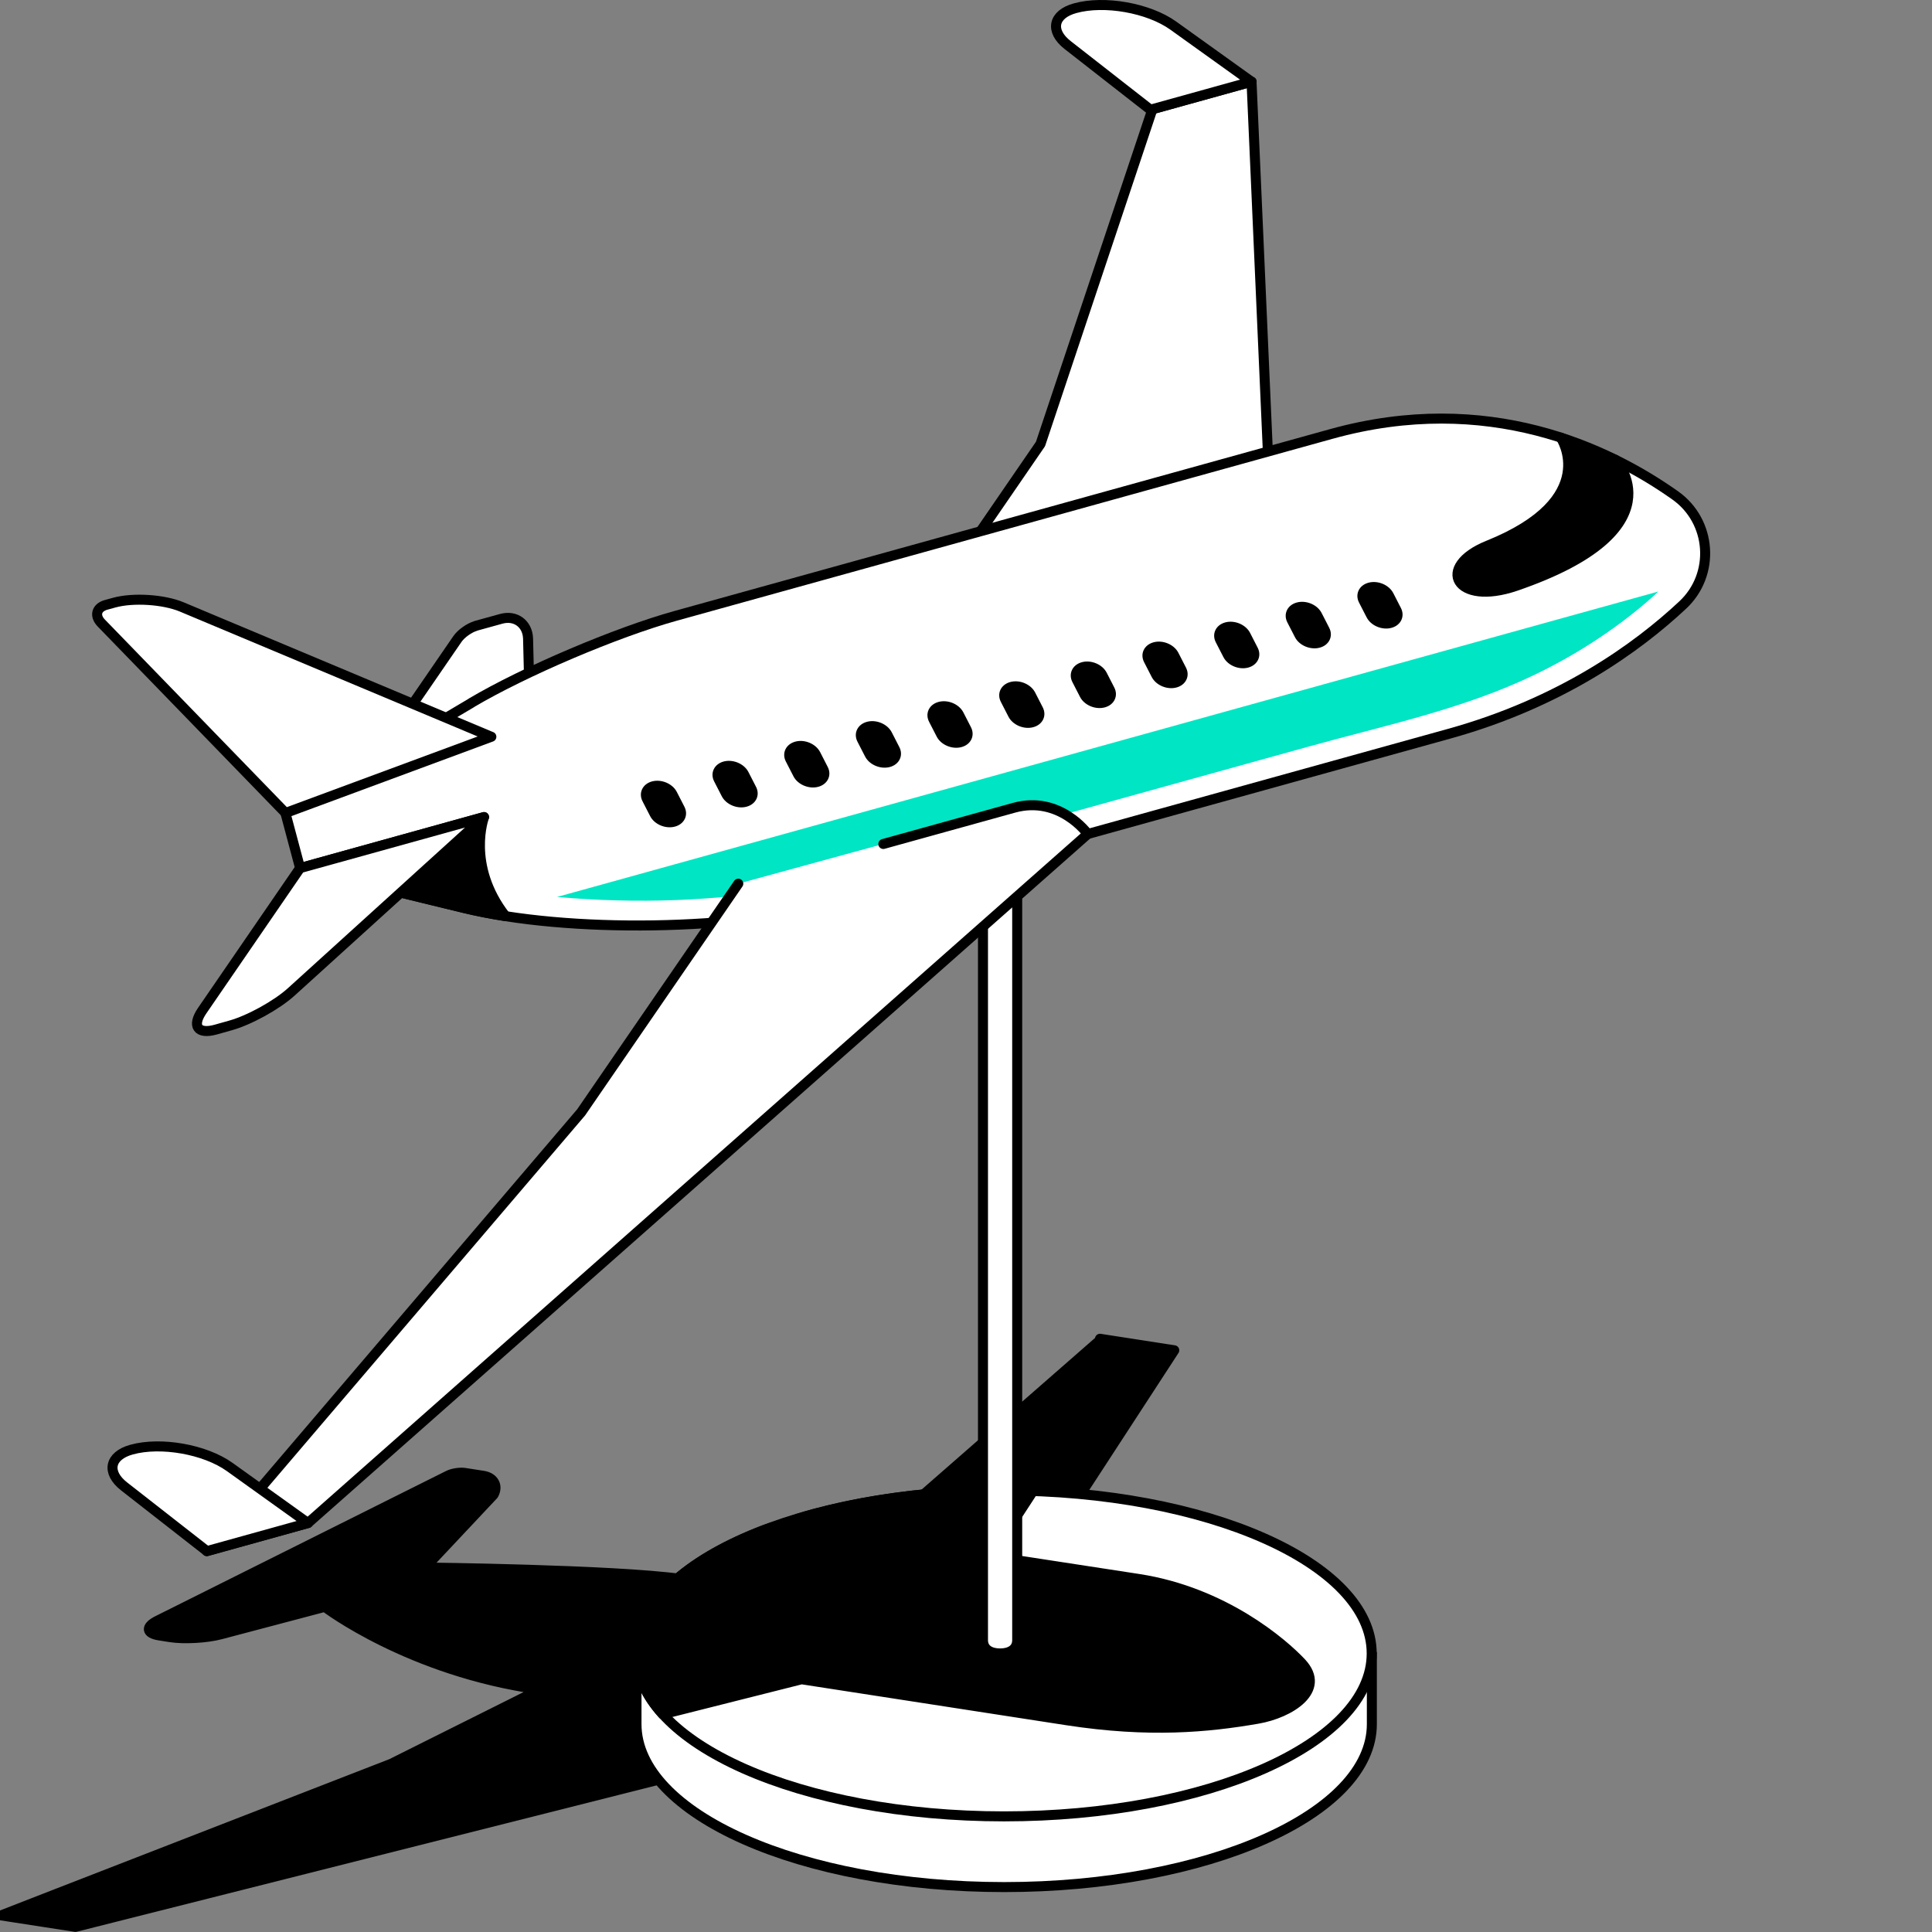
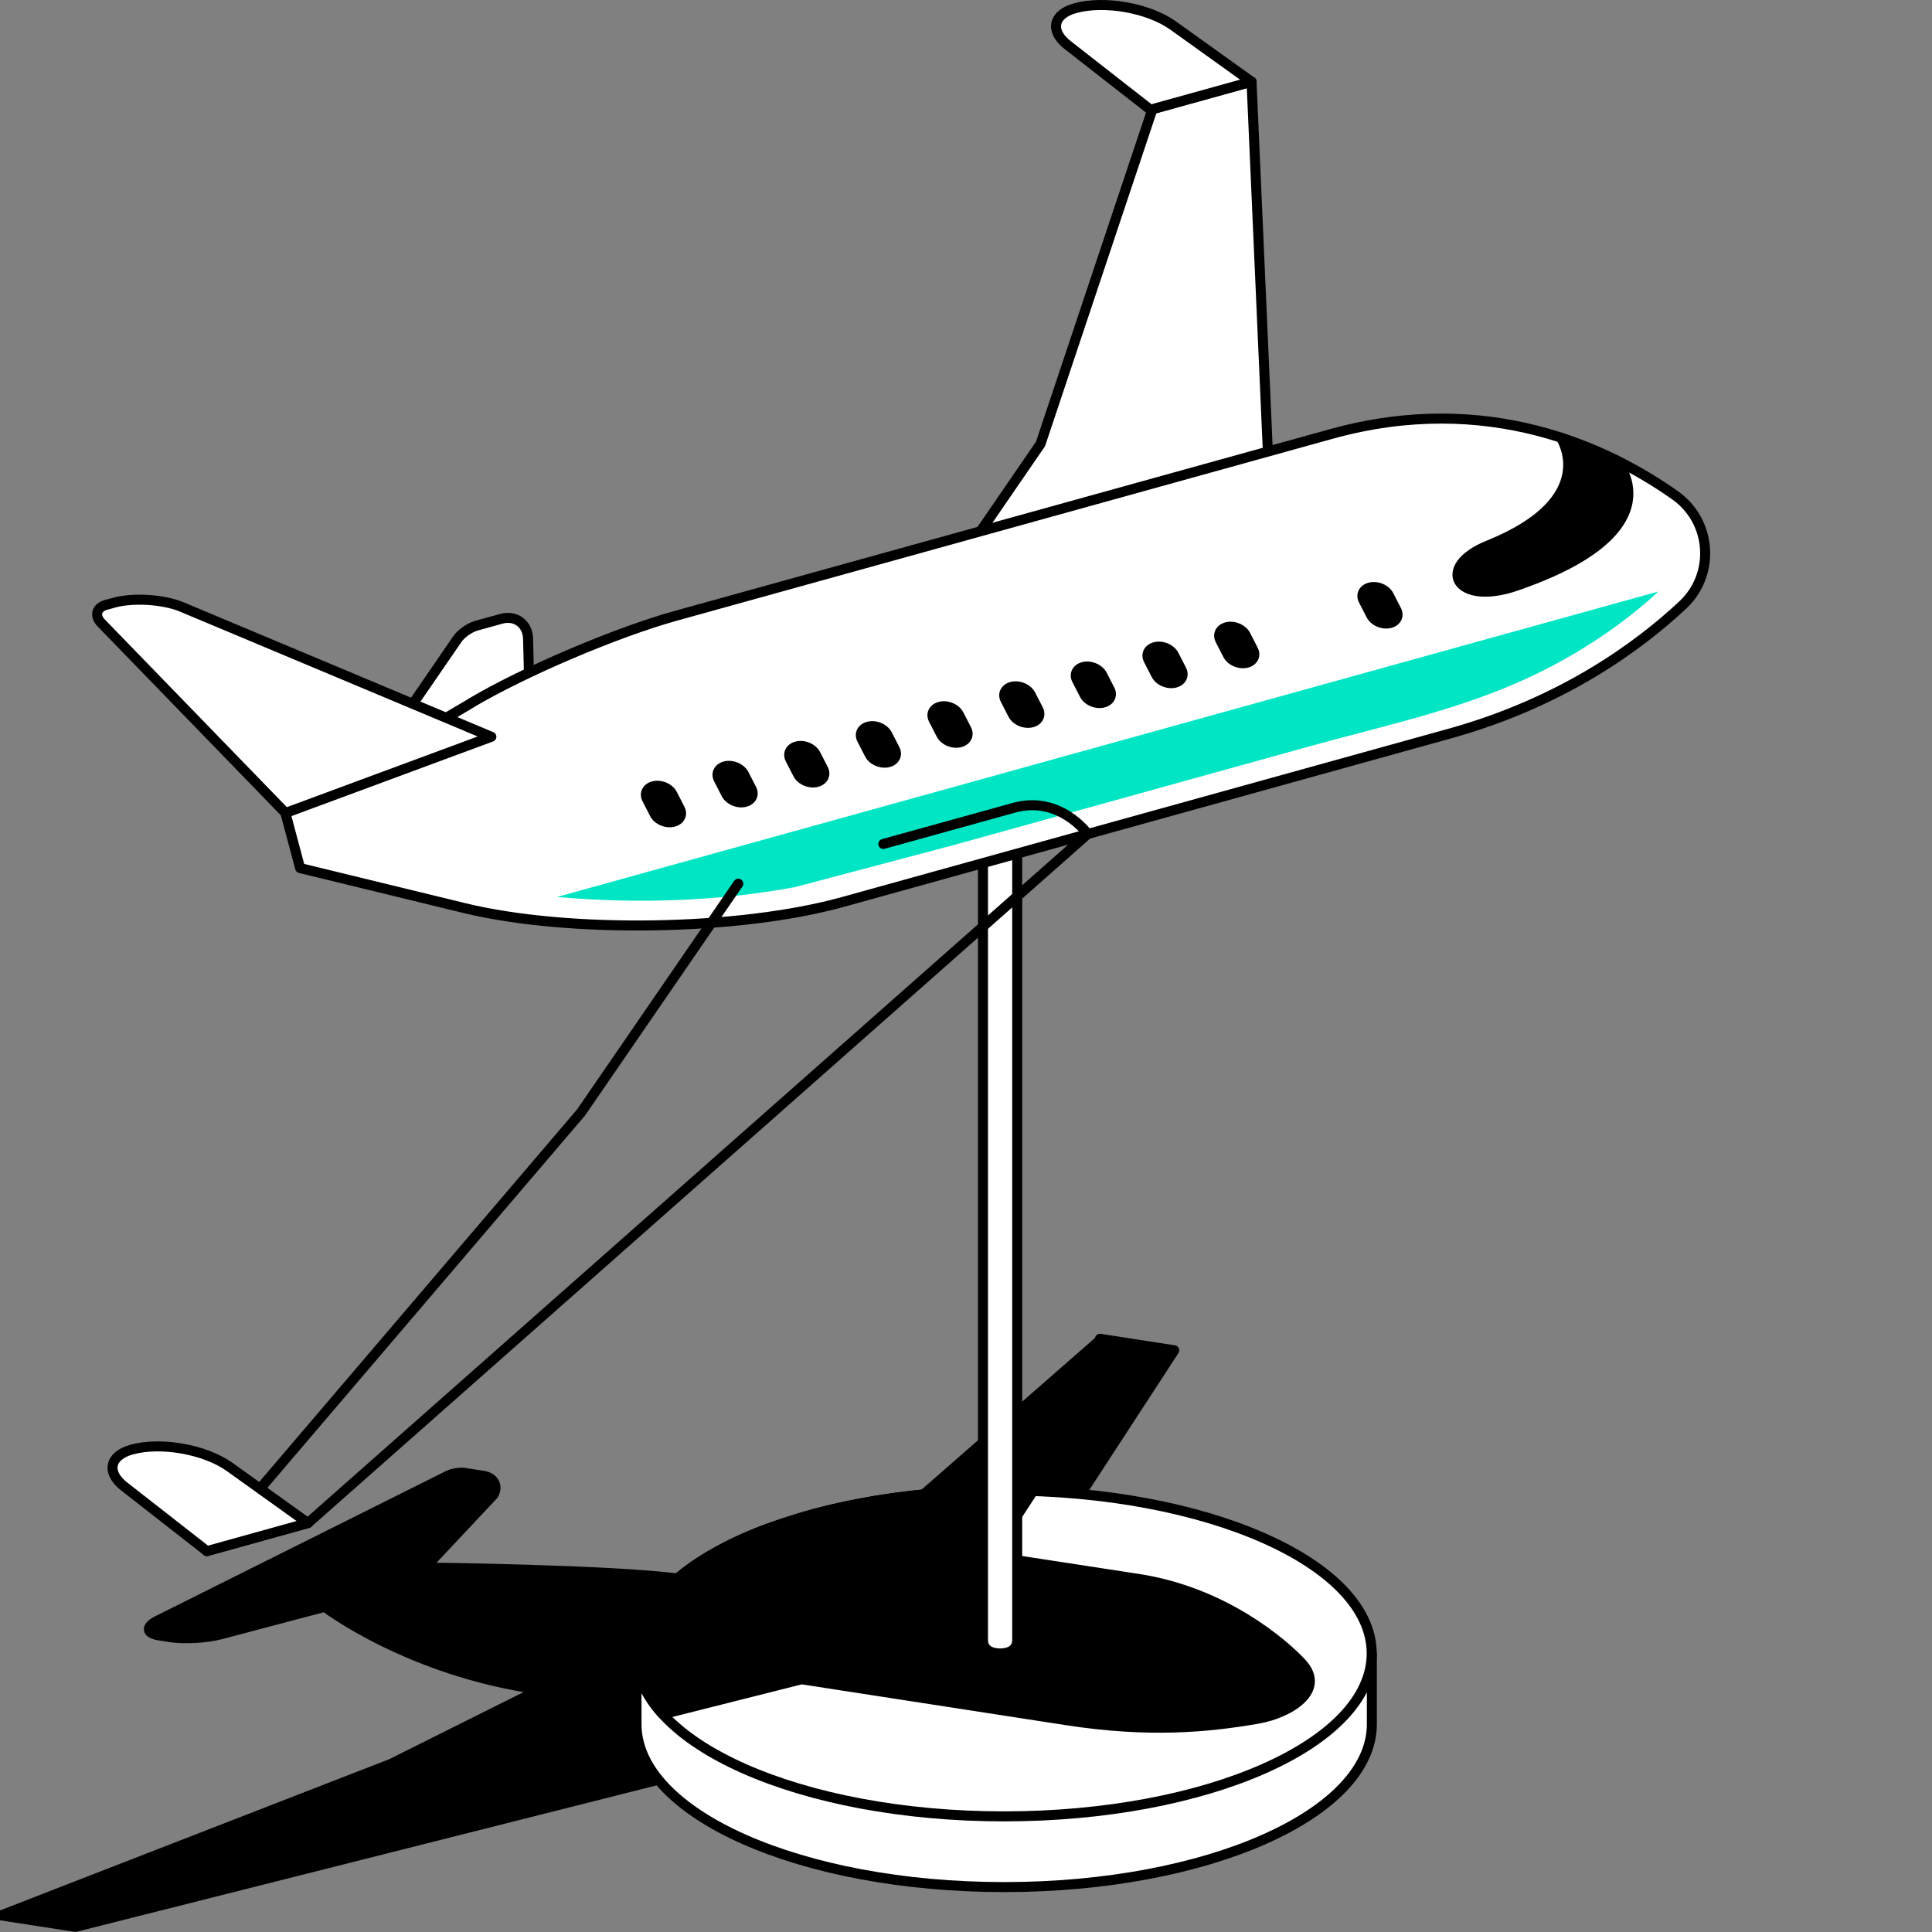
<svg xmlns="http://www.w3.org/2000/svg" width="100" height="100" viewBox="0 0 100 100" fill="none">
  <rect x="0" y="0" width="100" height="100" fill="#808080" stroke="none" />
  <g clip-path="url(#clip0_20222_73687)">
    <path d="M67.821 89.284C66.889 88.29 63.835 85.629 59.393 84.945L51.741 83.77L60.78 69.89L56.934 69.295L57.011 69.305L47.341 77.759L41.061 82.527L35.237 81.725C31.747 81.243 22.004 81.135 22.004 81.135L25.545 77.366C25.799 76.91 25.561 76.47 25.012 76.387L24.049 76.237C23.806 76.201 23.423 76.258 23.2 76.372L20.575 77.682L13.923 81.005L8.14 83.894C7.519 84.205 7.565 84.546 8.249 84.65L8.803 84.738C9.522 84.852 10.703 84.785 11.422 84.593L16.811 83.169C16.811 83.169 21.176 86.514 27.942 87.451L20.254 91.292L2.932 98.022L0.059 99.141L3.905 99.736L41.956 90.132L55.686 92.255C59.947 92.913 62.986 92.623 65.559 92.177C67.226 91.893 69.152 90.697 67.821 89.278V89.284Z" fill="black" stroke="black" stroke-width="0.518" stroke-linecap="round" stroke-linejoin="round" />
    <path d="M32.945 89.242C32.945 93.901 41.467 97.675 51.976 97.675C62.486 97.675 71.007 93.896 71.007 89.242V85.582H32.945V89.242Z" fill="white" stroke="black" stroke-width="0.518" stroke-linecap="round" stroke-linejoin="round" />
    <path d="M51.968 94.015C62.479 94.015 70.999 90.24 70.999 85.582C70.999 80.924 62.479 77.148 51.968 77.148C41.458 77.148 32.938 80.924 32.938 85.582C32.938 90.24 41.458 94.015 51.968 94.015Z" fill="white" stroke="black" stroke-width="0.518" stroke-linecap="round" stroke-linejoin="round" />
    <path d="M51.968 77.148C48.179 77.148 44.648 77.64 41.681 78.489L39.611 79.173C35.531 80.721 32.938 83.019 32.938 85.587C32.938 86.7 33.424 87.756 34.304 88.73L41.49 86.918L55.219 89.04C59.48 89.698 62.519 89.408 65.092 88.963C66.759 88.678 68.685 87.482 67.355 86.063C66.423 85.069 63.368 82.408 58.926 81.725L51.275 80.55L53.47 77.18C52.973 77.164 52.471 77.148 51.963 77.148H51.968Z" fill="black" stroke="black" stroke-width="0.518" stroke-linecap="round" stroke-linejoin="round" />
    <path d="M52.644 33.646H50.879V84.893C50.879 85.38 51.278 85.582 51.764 85.582C52.251 85.582 52.65 85.38 52.65 84.893V33.646H52.644Z" fill="white" stroke="black" stroke-width="0.518" stroke-linecap="round" stroke-linejoin="round" />
    <path d="M24.63 32.398C24.299 32.491 23.864 32.797 23.672 33.081L17.957 41.396L27.473 38.755L27.333 33.061C27.312 32.289 26.686 31.823 25.94 32.031L24.63 32.393V32.398Z" fill="white" stroke="black" stroke-width="0.518" stroke-linecap="round" stroke-linejoin="round" />
    <path d="M45.723 34.821L53.856 22.981L59.649 5.653L64.779 4.23L65.882 29.224L45.723 34.821Z" fill="white" stroke="black" stroke-width="0.518" stroke-linecap="round" stroke-linejoin="round" />
    <path d="M24.398 36.379C27.141 34.754 31.899 32.729 34.974 31.875L68.905 22.463C76.996 20.216 83.235 23.183 86.709 25.642C88.603 26.983 88.795 29.732 87.097 31.316C84.752 33.511 80.807 36.369 75.003 37.979L43.62 46.687C38.251 48.178 29.424 48.318 24.015 46.997L15.534 44.932L14.773 42.079L24.398 36.384V36.379Z" fill="white" stroke="black" stroke-width="0.518" stroke-linecap="round" stroke-linejoin="round" />
-     <path d="M26.162 47.417C24.117 44.792 25.055 42.291 25.055 42.291L15.539 44.932L24.019 46.997C24.687 47.158 25.407 47.298 26.162 47.417Z" fill="black" stroke="black" stroke-width="0.518" stroke-linecap="round" stroke-linejoin="round" />
    <path d="M64.78 4.23L60.727 1.325C59.448 0.409 57.16 0.005 55.648 0.425C54.498 0.74 54.328 1.605 55.265 2.335L59.546 5.679L64.785 4.225L64.78 4.23Z" fill="white" stroke="black" stroke-width="0.518" stroke-linecap="round" stroke-linejoin="round" />
    <path d="M25.428 38.134L9.405 31.414C8.463 31.021 6.889 30.923 5.911 31.192L5.497 31.306C4.989 31.445 4.875 31.87 5.243 32.248L14.779 42.079L25.433 38.134H25.428Z" fill="white" stroke="black" stroke-width="0.518" stroke-linecap="round" stroke-linejoin="round" />
-     <path d="M15.536 44.932L25.052 42.291L15.075 51.341C14.32 52.024 12.896 52.811 11.918 53.08L11.162 53.293C10.23 53.551 9.919 53.111 10.463 52.314L15.536 44.926V44.932Z" fill="white" stroke="black" stroke-width="0.518" stroke-linecap="round" stroke-linejoin="round" />
    <path d="M80.786 22.65C80.786 22.65 82.944 25.849 77.032 28.23C74.247 29.349 75.355 31.394 78.466 30.327C86.998 27.397 83.628 23.809 83.628 23.809L80.786 22.65Z" fill="black" stroke="black" stroke-width="0.518" stroke-linecap="round" stroke-linejoin="round" />
    <path d="M70.345 31.192C70.123 30.762 70.34 30.296 70.827 30.162C71.313 30.027 71.893 30.27 72.116 30.7L72.509 31.466C72.732 31.896 72.514 32.362 72.028 32.496C71.541 32.631 70.961 32.388 70.739 31.958L70.345 31.192Z" fill="black" />
-     <path d="M66.634 32.217C66.412 31.787 66.629 31.321 67.116 31.187C67.602 31.052 68.182 31.295 68.405 31.725L68.798 32.491C69.021 32.921 68.803 33.387 68.317 33.521C67.83 33.656 67.25 33.413 67.028 32.983L66.634 32.217Z" fill="black" />
    <path d="M62.931 33.247C62.709 32.817 62.926 32.352 63.413 32.217C63.899 32.082 64.479 32.326 64.702 32.755L65.095 33.522C65.318 33.951 65.1 34.417 64.614 34.552C64.127 34.686 63.547 34.443 63.325 34.013L62.931 33.247Z" fill="black" />
    <path d="M59.22 34.277C58.998 33.848 59.215 33.382 59.702 33.247C60.188 33.112 60.768 33.356 60.991 33.785L61.384 34.552C61.607 34.981 61.389 35.447 60.903 35.582C60.416 35.717 59.836 35.473 59.614 35.044L59.22 34.277Z" fill="black" />
    <path d="M55.509 35.308C55.287 34.878 55.504 34.412 55.991 34.277C56.477 34.143 57.057 34.386 57.28 34.816L57.673 35.582C57.896 36.012 57.678 36.478 57.192 36.612C56.705 36.747 56.125 36.504 55.903 36.074L55.509 35.308Z" fill="black" />
    <path d="M51.806 36.333C51.584 35.903 51.801 35.437 52.288 35.302C52.774 35.168 53.354 35.411 53.577 35.841L53.97 36.607C54.193 37.037 53.975 37.503 53.489 37.637C53.002 37.772 52.422 37.529 52.2 37.099L51.806 36.333Z" fill="black" />
    <path d="M48.091 37.363C47.869 36.933 48.086 36.467 48.573 36.333C49.059 36.198 49.639 36.441 49.862 36.871L50.255 37.637C50.478 38.067 50.261 38.533 49.774 38.667C49.287 38.802 48.707 38.559 48.485 38.129L48.091 37.363Z" fill="black" />
    <path d="M44.384 38.393C44.162 37.963 44.379 37.498 44.866 37.363C45.352 37.228 45.932 37.472 46.155 37.901L46.548 38.667C46.771 39.097 46.553 39.563 46.067 39.698C45.58 39.832 45 39.589 44.778 39.159L44.384 38.393Z" fill="black" />
    <path d="M40.677 39.418C40.455 38.988 40.672 38.523 41.159 38.388C41.645 38.253 42.225 38.497 42.448 38.926L42.841 39.693C43.064 40.122 42.846 40.588 42.36 40.723C41.873 40.857 41.293 40.614 41.071 40.184L40.677 39.418Z" fill="black" />
    <path d="M36.966 40.448C36.744 40.019 36.961 39.553 37.448 39.418C37.934 39.284 38.514 39.527 38.737 39.957L39.13 40.723C39.353 41.153 39.136 41.618 38.649 41.753C38.162 41.888 37.582 41.644 37.36 41.215L36.966 40.448Z" fill="black" />
    <path d="M33.259 41.479C33.037 41.049 33.254 40.583 33.741 40.448C34.227 40.314 34.807 40.557 35.03 40.987L35.423 41.753C35.646 42.183 35.428 42.649 34.942 42.783C34.455 42.918 33.875 42.675 33.653 42.245L33.259 41.479Z" fill="black" />
    <path d="M85.211 31.181C85.424 31 85.636 30.809 85.833 30.617L80.619 32.062L28.828 46.428C32.913 46.785 37.122 46.666 41.155 45.915L49.303 43.757L67.739 38.642C71.653 37.554 75.737 36.705 79.413 34.935C81.494 33.936 83.456 32.678 85.211 31.181Z" fill="#00E5C4" />
-     <path d="M38.214 45.739L30.081 57.574L10.703 80.286L15.942 78.831L56.303 43.166C56.303 43.166 54.858 41.152 52.482 41.81L45.721 43.684" fill="white" />
    <path d="M38.214 45.739L30.081 57.574L10.703 80.286L15.942 78.831L56.303 43.166C56.303 43.166 54.858 41.152 52.482 41.81L45.721 43.684" stroke="black" stroke-width="0.518" stroke-linecap="round" stroke-linejoin="round" />
    <path d="M15.944 78.836L11.891 75.932C10.612 75.016 8.324 74.612 6.812 75.031C5.663 75.347 5.492 76.212 6.429 76.941L10.71 80.286L15.949 78.831L15.944 78.836Z" fill="white" stroke="black" stroke-width="0.518" stroke-linecap="round" stroke-linejoin="round" />
  </g>
  <defs>
    <clipPath id="clip0_20222_73687">
      <rect width="100" height="100" fill="white" />
    </clipPath>
  </defs>
</svg>